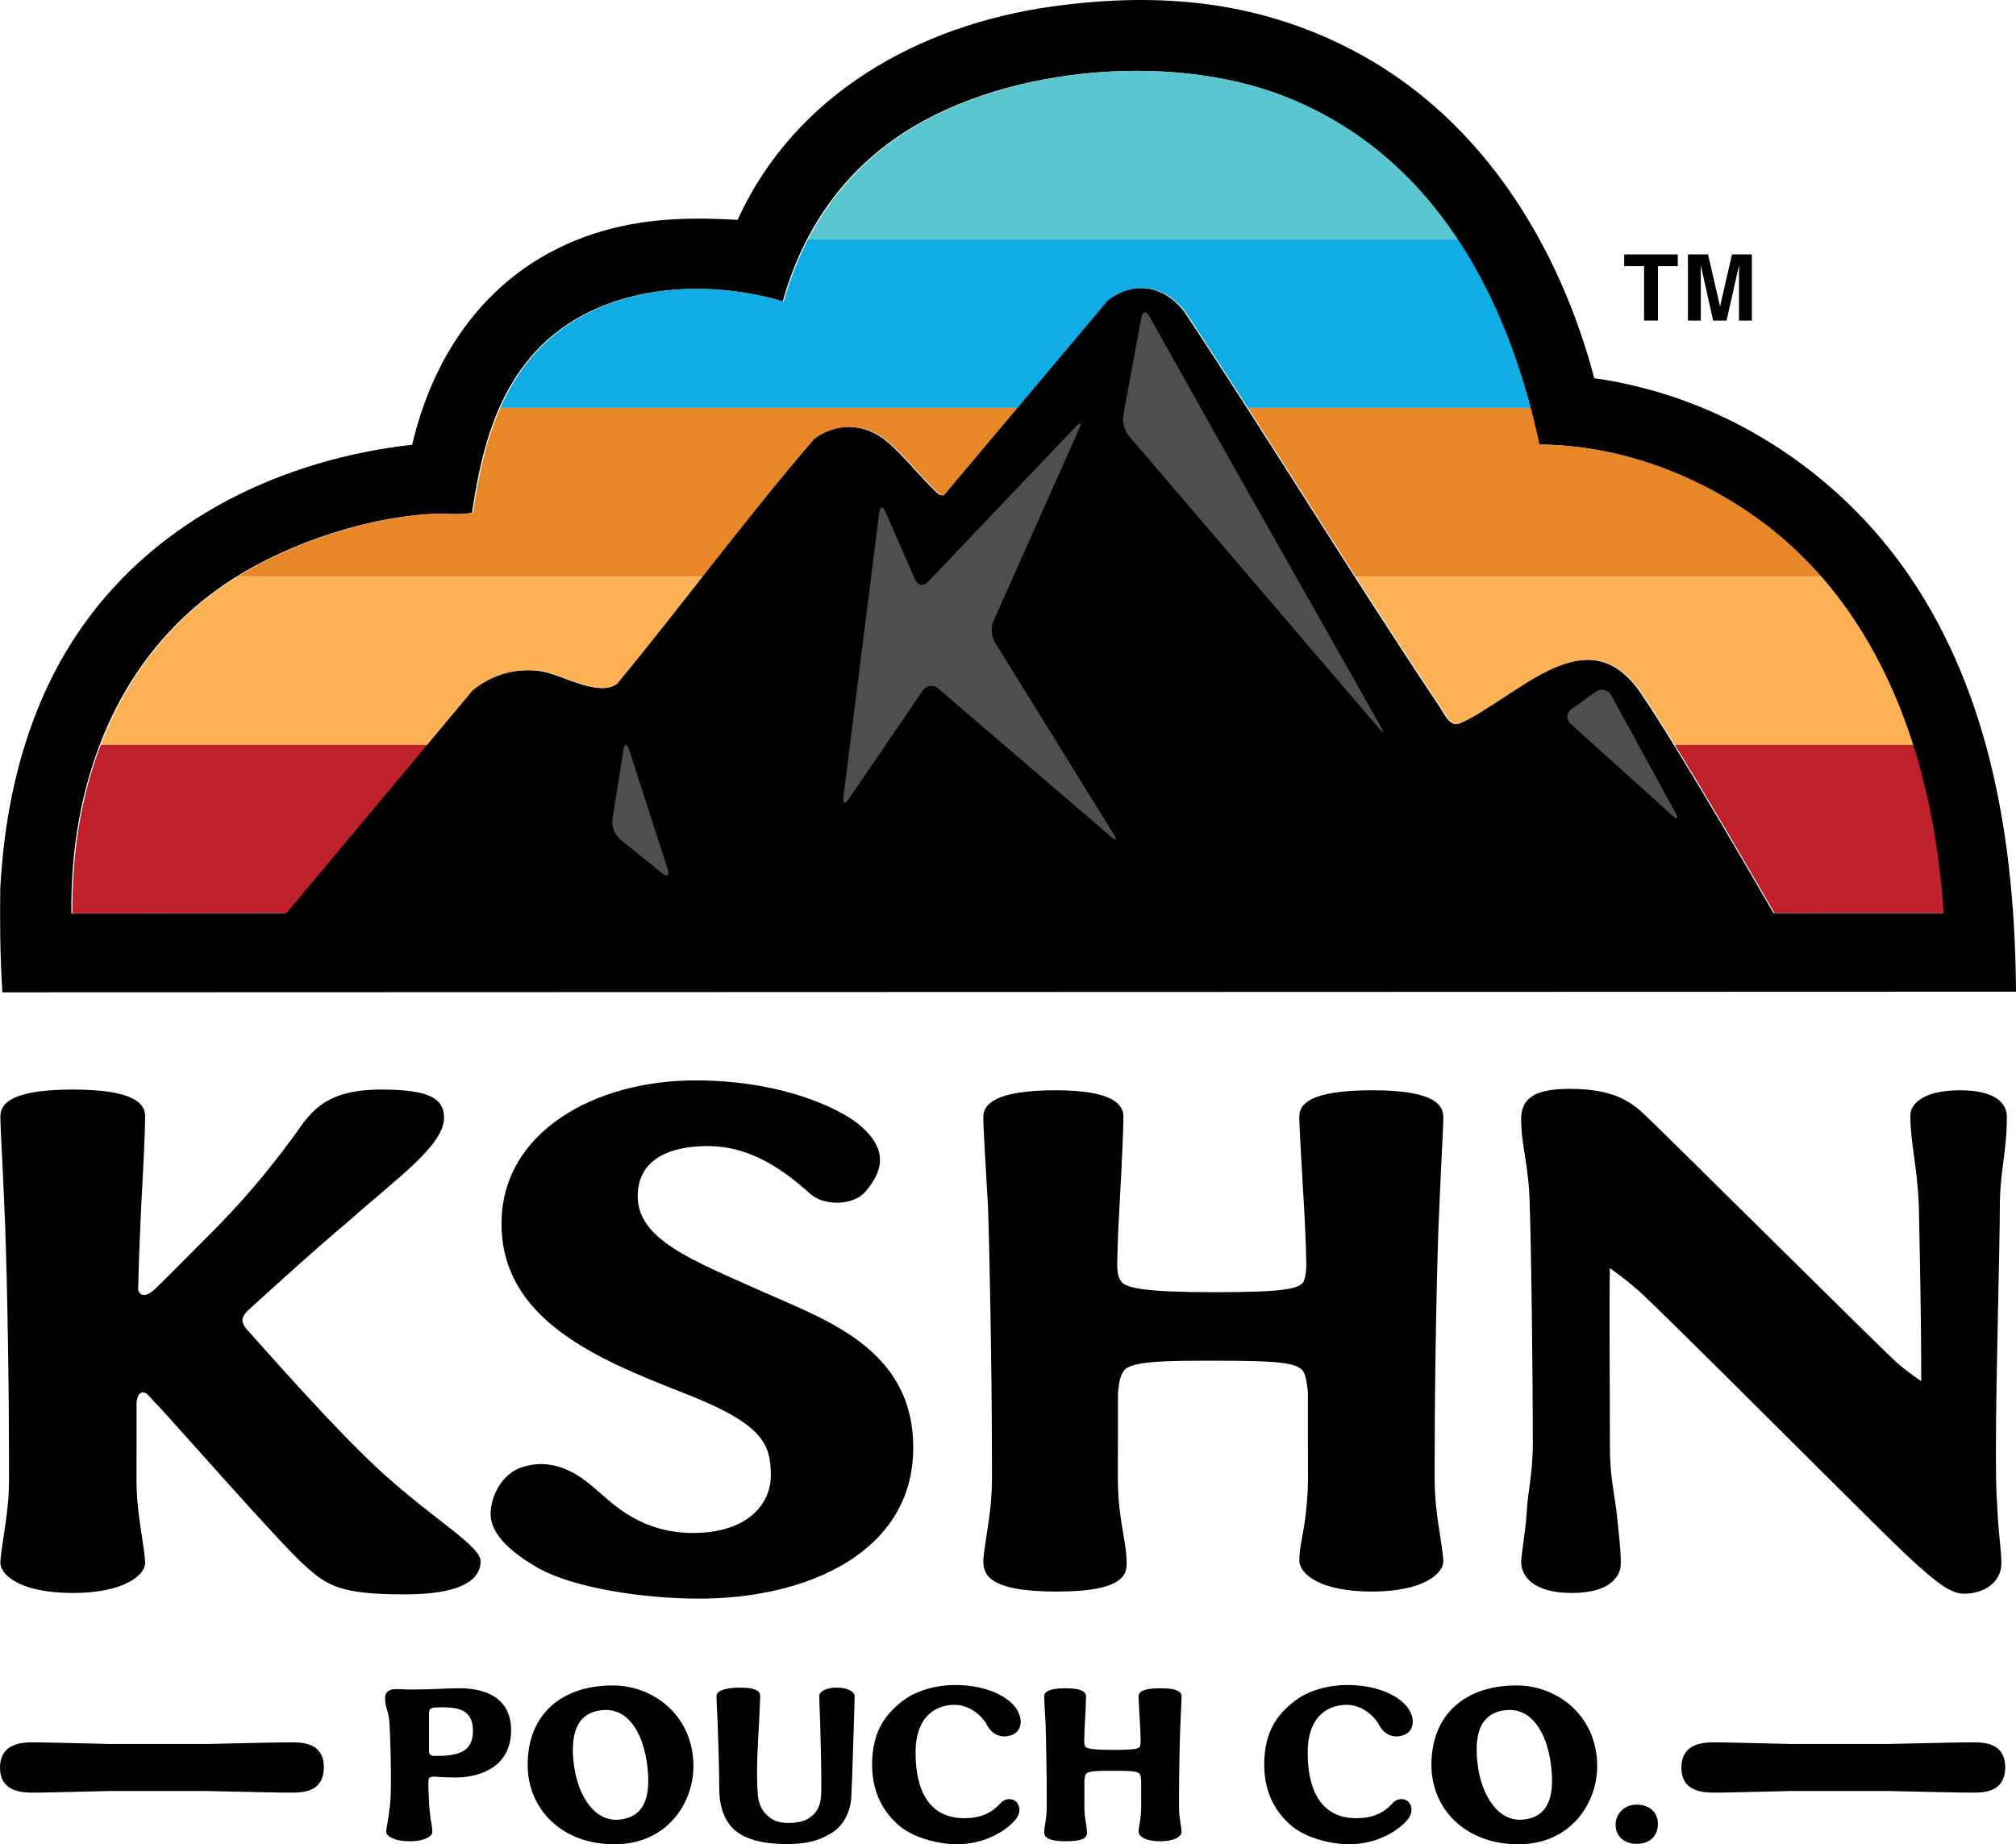
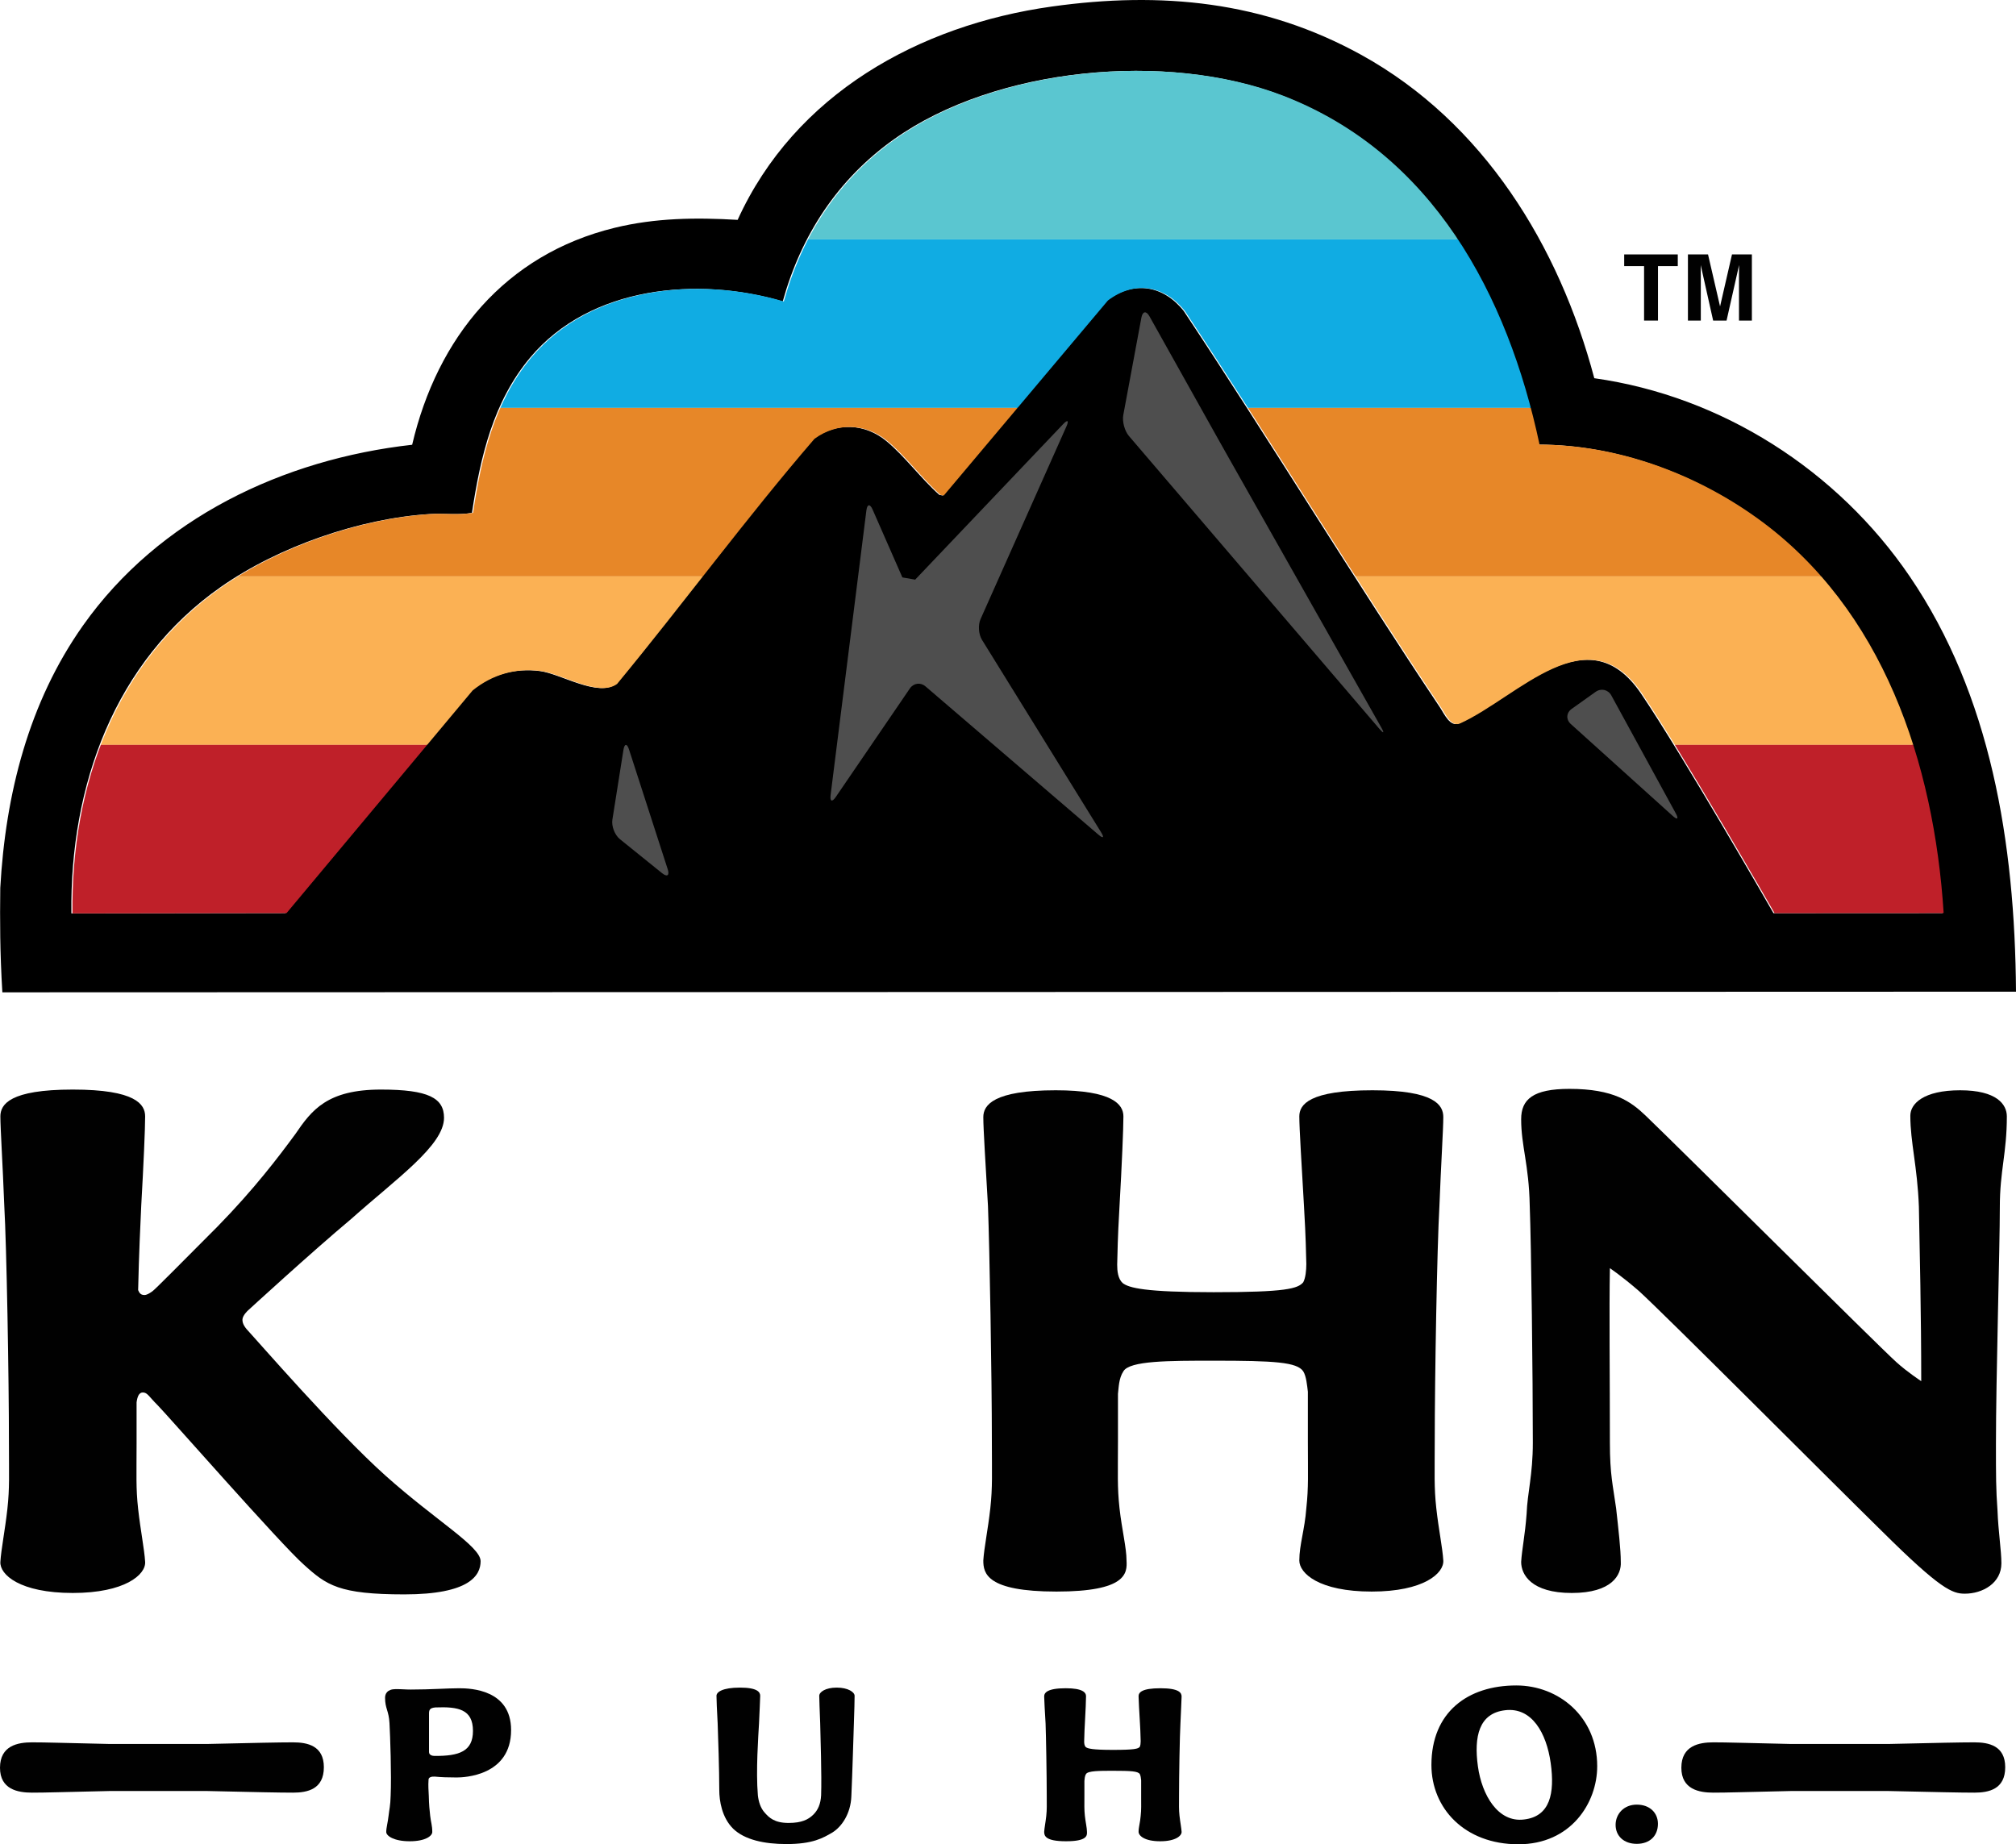
<svg xmlns="http://www.w3.org/2000/svg" id="Layer_2" data-name="Layer 2" viewBox="0 0 2216.008 2027.507">
  <defs>
    <style>
      .cls-1 {
        fill: none;
      }

      .cls-2 {
        fill: #010101;
      }

      .cls-3 {
        fill: #4e4e4e;
      }

      .cls-4 {
        fill: #fbb154;
      }

      .cls-5 {
        fill: #10ace3;
      }

      .cls-6 {
        fill: #bf2029;
      }

      .cls-7 {
        fill: #5ac6d0;
      }

      .cls-8 {
        clip-path: url(#clippath);
      }

      .cls-9 {
        fill: #e78728;
      }
    </style>
    <clipPath id="clippath">
      <path class="cls-1" d="M861.587,331.417c-93.476-27.719-211.473-17.01-277.486,61.552-40.829,48.589-54.807,109.341-64.113,170.826-15.352,2.694-30.979.362-46.396,1.315-76.988,4.76-166.279,35.876-229.326,79.918-117.436,82.036-166.272,218.895-164.595,359.11l235.128-.357.197.02,204.553-244.772c21.561-17.409,47.27-24.999,75.08-21.307,23.248,3.087,63.627,28.956,83.681,14.164,73.365-88.945,141.807-182.28,216.996-269.498,25.185-18.425,56.647-17.077,80.492,2.727,20.057,16.658,38.078,41.33,57.889,58.879l3.716.76,180.432-214.423c29.318-22.217,62.201-16.706,84.632,11.676,95.574,143.965,185.384,291.952,281.474,435.551,4.913,7.342,11.316,22.601,21.666,17.436,63.645-29.188,140.138-119.766,199.247-32.785,45.004,66.225,145.773,241.666,145.773,241.666l185.857-.098c-10.563-164.746-66.434-334.498-204.835-434.092-68.711-49.445-154.005-80.743-239.353-80.917-34.945-164.635-117.682-320.268-282.028-383.649-126.649-48.843-314.334-31.414-426.086,47.78-61.99,43.93-102.282,105.408-122.593,178.518Z" />
    </clipPath>
  </defs>
  <g id="Layer_1-2" data-name="Layer 1">
    <g>
      <path class="cls-2" d="M528.288,1716.312c0,15.526-11.978,36.479-83.847,36.479s-85.555-10.092-110.365-32.601c-24.81-21.734-151.434-166.102-160.845-175.414-9.411-9.318-11.124-13.971-16.253-13.971-4.281,0-5.989,4.653-6.849,10.867v45.017c0,34.93-.854,48.901,1.714,72.184,2.568,23.289,6.843,44.242,7.697,58.213.86,13.971-22.242,34.155-79.565,34.155-58.177,0-80.419-20.185-79.565-34.155.854-13.971,5.135-34.925,7.703-58.213,2.562-23.283,1.708-37.254,1.708-72.184,0-72.959-2.568-216.558-5.135-261.575-1.708-45.017-4.275-84.606-4.275-97.797s10.264-29.497,79.565-29.497,79.565,16.3,79.565,29.497-1.708,52.78-4.275,97.797c-.854,18.63-2.568,53.56-3.421,93.143.854,1.549,1.708,5.433,6.843,5.433,2.568,0,5.135-1.555,8.557-3.884,3.421-2.324,30.799-30.271,71.869-71.404,40.21-41.138,66.727-76.068,85.555-101.681,17.967-26.393,35.074-48.901,94.111-48.901,52.188,0,69.295,9.312,69.295,31.046,0,30.271-52.188,66.751-101.808,110.993-44.491,37.26-113.792,100.906-113.792,100.906,0,0-5.983,5.433-5.983,10.092s2.562,8.537,8.551,14.746c5.989,6.208,94.111,107.889,148.867,156.79,55.615,49.676,104.382,77.618,104.382,93.918Z" />
-       <path class="cls-2" d="M890.923,1312.698c-39.356-35.705-74.436-52.78-112.932-52.78-41.07,0-77.004,13.971-77.004,55.109,0,48.121,60.744,70.629,136.888,104.779,69.301,31.051,165.98,62.872,165.98,171.541,0,115.652-117.214,166.102-235.275,166.102-61.604,0-138.602-11.642-177.958-34.155-23.956-13.971-51.334-34.15-51.334-58.988,0-19.404,12.832-45.797,36.788-52.005,36.788-10.867,65.026,13.196,77.004,23.289,16.253,13.191,47.906,49.676,108.651,49.676,59.891,0,85.555-31.826,85.555-62.872,0-35.705-8.551-57.439-99.24-92.369-90.69-35.705-196.779-79.167-196.779-184.732,0-100.901,102.668-157.565,213.033-157.565,102.668,0,166.834,35.705,183.087,51.23,23.956,21.734,27.378,43.468,4.281,70.635-14.546,17.075-47.059,15.52-60.744,3.104Z" />
      <path class="cls-2" d="M1578.799,1658.099c2.568,23.283,6.843,43.468,7.697,57.439.86,13.971-21.389,34.15-78.712,34.15-58.177,0-79.565-20.179-79.565-34.15,0-17.081,5.989-34.155,7.703-57.439,2.568-23.289,1.708-38.034,1.708-72.964v-55.109c-.854-6.983-1.708-17.075-5.129-22.508-6.849-10.087-31.659-11.642-98.393-11.642-49.62,0-92.397,0-99.24,11.642-5.135,7.763-5.135,17.855-5.989,24.838v52.78c0,34.93-.86,49.676,1.708,72.964,2.568,23.283,7.703,43.468,7.703,57.439.854,13.971,0,34.15-76.998,34.15s-80.425-20.179-80.425-34.15c.854-13.971,5.135-34.155,7.703-57.439,2.562-23.289,1.708-38.034,1.708-72.964,0-72.184-2.568-214.223-4.275-259.245-2.568-45.017-5.135-84.6-5.135-97.797s11.124-29.497,79.565-29.497c62.458,0,74.436,15.526,74.436,28.722s-1.714,53.554-4.281,98.571c-.854,17.081-1.708,26.393-2.568,64.427,0,6.983.86,15.52,5.989,20.179,6.849,5.433,24.816,10.092,100.1,10.092,79.565,0,92.404-3.884,98.393-10.867,2.568-4.659,3.421-13.196,3.421-20.185-.854-37.254-1.714-46.566-2.568-63.647-2.568-45.017-5.135-85.38-5.135-98.571s11.124-28.722,80.425-28.722c68.441,0,77.852,16.3,77.852,29.497s-2.568,52.78-4.275,97.797c-2.568,45.022-5.135,187.061-5.135,259.245,0,34.93-.854,49.676,1.714,72.964Z" />
      <path class="cls-2" d="M2193.965,1587.464c0,35.705,0,49.676,1.708,72.964.854,23.283,4.281,44.242,4.281,58.213,0,21.734-20.535,33.375-40.216,33.375-13.686,0-26.518-4.659-90.684-68.305-62.458-61.317-237.849-237.512-267.788-264.679-18.827-16.3-31.659-24.838-31.659-24.838-.854,45.017,0,119.536,0,191.72,0,35.705,3.421,47.346,6.843,72.184,2.568,23.283,5.135,45.017,5.135,58.988.854,13.971-9.411,34.155-53.902,34.155s-55.609-20.185-55.609-34.155c.854-13.971,4.275-29.497,5.989-52.78.854-23.283,6.843-42.687,6.843-78.392,0-72.184-1.708-215.783-3.421-260.8-.854-45.017-9.411-65.196-9.411-94.693,0-21.734,12.832-33.375,53.042-33.375,48.772,0,67.593,13.971,83.847,29.491,42.777,41.138,254.102,251.488,275.491,270.892,11.978,10.867,27.378,20.954,27.378,20.954,0-72.959-1.714-146.698-2.568-191.715-1.714-45.022-9.411-70.635-9.411-100.132,0-13.191,14.54-27.942,54.755-27.942s51.334,15.526,51.334,28.722c0,40.358-7.703,59.762-7.703,99.351,0,45.017-4.275,188.61-4.275,260.795Z" />
    </g>
    <g>
      <path class="cls-2" d="M561.803,1901.944c0,50.464-51.882,52.118-59.804,52.118-9.203,0-16.869-.236-24.031-.945-3.577-.236-6.899.709-6.899,3.315-.512,6.872,0,11.612.256,17.769.256,10.66.768,14.926,1.536,22.035.768,7.109,2.297,10.424,2.297,17.769,0,4.267-7.411,10.187-24.792,10.187s-25.81-5.921-25.81-10.187c0-4.739,1.785-10.66,2.553-17.769.768-7.109,2.041-10.896,2.297-22.272,1.024-22.272-.512-65.863-1.273-79.601-.768-13.981-4.857-15.878-4.857-27.956,0-4.03,2.041-9.478,11.756-9.478,7.411,0,9.971.473,16.613.473,21.983,0,40.126-1.424,53.162-1.424s56.995,1.661,56.995,45.967ZM519.886,1902.89c0-23.926-16.357-26.774-41.15-25.823-6.131.473-7.155,2.606-7.155,6.63v42.41c0,3.558,4.089,4.267,5.881,4.267,27.345.236,42.423-4.975,42.423-27.483Z" />
-       <path class="cls-2" d="M762.228,1941.742c0,40.277-28.881,85.765-86.644,85.765-59.292,0-95.585-39.797-95.585-87.183,0-57.809,39.614-87.425,93.287-87.425,46.512,0,88.942,34.356,88.942,88.843ZM711.107,1938.191c-4.595-32.931-20.703-61.596-50.09-58.045-28.625,3.315-34.507,28.665-29.905,61.833,4.345,31.277,21.983,61.839,50.608,58.288,28.881-3.321,33.988-28.908,29.387-62.075Z" />
      <path class="cls-2" d="M915.109,2014.477c-10.483,6.164-21.727,12.793-50.608,12.793-24.536,0-46.007-4.739-58.531-16.817-12.524-12.321-15.333-30.805-15.333-42.646,0-22.272-1.28-59.706-1.785-73.444-.768-13.745-1.28-25.829-1.28-30.089,0-4.03,6.387-9.006,25.816-9.006,19.167,0,22.232,4.975,22.232,9.006,0,4.26-.768,16.344-1.28,30.089-.761,13.738-3.577,52.354-1.273,79.365.768,6.636,2.809,13.981,7.667,19.193,4.601,5.212,10.476,11.132,26.072,11.132,14.565,0,21.72-3.787,27.089-9.006,5.369-5.212,8.179-12.078,8.691-21.32.768-22.98-.768-65.627-1.024-79.365-.512-13.745-1.024-25.829-1.024-30.089,0-4.03,6.649-9.006,19.173-9.006s19.679,4.975,19.679,9.006c0,4.26-.256,16.344-.768,30.089-.512,13.738-1.536,52.591-2.809,80.553-.768,18.95-10.483,33.168-20.703,39.561Z" />
-       <path class="cls-2" d="M1051.902,2027.507c-17.125,0-46.263-5.684-63.644-20.611-15.333-13.266-29.649-33.64-29.649-67.281.256-38.15,16.108-55.918,33.227-69.421,12.268-9.715,33.483-17.769,58.275-17.769,34.251,0,58.531,12.793,67.222,26.295,7.923,12.084,5.107,24.641-4.601,28.435-9.971,4.024-21.215,1.418-27.608-10.424-4.595-9.006-18.143-22.508-35.78-22.508-20.959,0-42.935,12.793-42.935,52.591,0,40.513,14.309,72.026,53.418,72.026,24.536,0,34.5-10.66,41.15-17.769,3.577-3.551,11.756-4.975,16.357,0,4.851,5.448,4.089,12.557-.768,18.95-10.483,13.036-34.763,27.483-64.662,27.483Z" />
      <path class="cls-2" d="M1296.535,1996.236c.761,7.109,2.041,13.266,2.297,17.532.256,4.267-6.393,10.424-23.512,10.424-17.381,0-23.775-6.157-23.775-10.424,0-5.212,1.792-10.424,2.304-17.532.768-7.109.512-11.612.512-22.272v-16.823c-.256-2.127-.512-5.212-1.536-6.866-2.041-3.079-9.459-3.558-29.393-3.558-14.821,0-27.601,0-29.643,3.558-1.536,2.37-1.536,5.448-1.792,7.581v16.108c0,10.66-.256,15.163.512,22.272.768,7.109,2.297,13.266,2.297,17.532.256,4.267,0,10.424-23,10.424s-24.024-6.157-24.024-10.424c.256-4.267,1.536-10.424,2.297-17.532.768-7.109.512-11.612.512-22.272,0-22.035-.768-65.39-1.273-79.129-.768-13.745-1.536-25.823-1.536-29.853s3.321-9.006,23.768-9.006c18.661,0,22.239,4.739,22.239,8.769s-.512,16.344-1.28,30.089c-.256,5.212-.512,8.054-.768,19.666,0,2.127.256,4.733,1.792,6.157,2.041,1.661,7.411,3.079,29.899,3.079,23.775,0,27.608-1.182,29.393-3.315.768-1.424,1.024-4.03,1.024-6.157-.256-11.375-.512-14.218-.768-19.429-.768-13.745-1.536-26.059-1.536-30.089s3.328-8.769,24.031-8.769c20.447,0,23.256,4.975,23.256,9.006s-.768,16.108-1.28,29.853c-.768,13.738-1.529,57.093-1.529,79.129,0,10.66-.256,15.163.512,22.272Z" />
-       <path class="cls-2" d="M1482.912,2027.507c-17.125,0-46.263-5.684-63.644-20.611-15.333-13.266-29.649-33.64-29.649-67.281.256-38.15,16.101-55.918,33.227-69.421,12.268-9.715,33.483-17.769,58.275-17.769,34.251,0,58.531,12.793,67.222,26.295,7.923,12.084,5.107,24.641-4.601,28.435-9.971,4.024-21.215,1.418-27.601-10.424-4.601-9.006-18.149-22.508-35.787-22.508-20.959,0-42.935,12.793-42.935,52.591,0,40.513,14.309,72.026,53.418,72.026,24.536,0,34.5-10.66,41.15-17.769,3.577-3.551,11.756-4.975,16.357,0,4.851,5.448,4.089,12.557-.768,18.95-10.483,13.036-34.763,27.483-64.662,27.483Z" />
      <path class="cls-2" d="M1755.665,1941.742c0,40.277-28.881,85.765-86.644,85.765-59.292,0-95.591-39.797-95.591-87.183,0-57.809,39.62-87.425,93.294-87.425,46.512,0,88.942,34.356,88.942,88.843ZM1704.544,1938.191c-4.595-32.931-20.696-61.596-50.09-58.045-28.625,3.315-34.507,28.665-29.905,61.833,4.345,31.277,21.983,61.839,50.608,58.288,28.881-3.321,33.988-28.908,29.387-62.075Z" />
      <path class="cls-2" d="M1822.414,2004.999c0,13.272-8.947,22.035-23.263,22.035s-23.256-8.763-23.256-20.847c0-11.848,8.947-22.272,23.256-22.272s23.263,9.006,23.263,21.083Z" />
    </g>
    <path class="cls-2" d="M119.968,1968.965c-53.463,1.187-69.112,1.78-84.761,1.78s-35.207-3.565-35.207-27.347c0-24.38,19.562-27.949,35.207-27.949s31.298.598,84.761,1.784h108.232c52.157-1.187,78.236-1.784,93.885-1.784s33.905,3.569,33.905,27.352c0,24.38-18.256,27.945-33.905,27.945s-41.727-.593-93.885-1.78h-108.232Z" />
    <path class="cls-2" d="M1968.13,1968.965c-53.463,1.187-69.112,1.78-84.761,1.78s-35.207-3.565-35.207-27.347c0-24.38,19.562-27.949,35.207-27.949s31.298.598,84.761,1.784h108.232c52.157-1.187,78.236-1.784,93.885-1.784s33.905,3.569,33.905,27.352c0,24.38-18.256,27.945-33.905,27.945s-41.727-.593-93.885-1.78h-108.232Z" />
    <path d="M2.589,1090.914C-.101,1046.743-.111,1011.473.3,976.187c5.686-102.729,31.155-204.019,91.012-288.635,83.445-117.961,219.897-182.697,361.732-198.606,27.583-117.892,102.413-209.196,222.598-238.519,44.702-10.907,89.371-11.439,135.181-8.715C873.624,103.622,1010.003,27.622,1156.223,7.178c120.378-16.83,232.919-5.983,339.997,53.084,134.365,74.118,217.634,209.913,256.239,355.526,140.457,19.765,267.376,101.338,346.723,217.875,88.778,130.387,115.666,291.832,116.825,456.539M313.795,1003.802l204.553-244.772c21.561-17.409,47.27-24.999,75.079-21.306,23.248,3.087,63.627,28.955,83.682,14.163,73.365-88.946,141.807-182.28,216.995-269.498,25.185-18.425,56.647-17.076,80.492,2.727,20.057,16.658,38.077,41.329,57.888,58.879l3.716.76,180.432-214.424c29.318-22.217,62.201-16.706,84.631,11.676,95.574,143.965,185.384,291.951,281.474,435.551,4.913,7.342,11.316,22.601,21.666,17.436,63.645-29.189,140.138-119.766,199.247-32.785,45.004,66.225,145.773,241.666,145.773,241.666l185.857-.098c-10.563-164.746-66.434-334.497-204.836-434.092-68.711-49.445-154.005-80.743-239.352-80.917-34.946-164.635-117.682-320.268-282.028-383.65-126.649-48.843-314.334-31.413-426.086,47.78-61.991,43.93-102.283,105.408-122.593,178.518-93.476-27.719-211.473-17.01-277.486,61.552-40.828,48.59-54.807,109.341-64.113,170.826-15.351,2.694-30.978.362-46.396,1.315-76.988,4.761-166.279,35.877-229.326,79.919-117.436,82.036-166.272,218.895-164.595,359.11l235.128-.357.197.02Z" />
-     <path class="cls-3" d="M1005.971,637.233c2.85,6.494,9.182,7.604,14.07,2.465l162.674-170.999c4.888-5.139,6.526-4.043,3.639,2.436l-94.448,211.933c-2.887,6.478-2.195,16.713,1.537,22.744l130.952,211.607c3.732,6.031,2.381,7.188-3.003,2.571l-190.072-163.007c-5.384-4.617-13.06-3.602-17.058,2.256l-81.536,119.449c-3.998,5.858-6.546,4.893-5.661-2.144l39.351-312.988c.885-7.037,3.94-7.481,6.791-.986l32.767,74.665Z" />
+     <path class="cls-3" d="M1005.971,637.233l162.674-170.999c4.888-5.139,6.526-4.043,3.639,2.436l-94.448,211.933c-2.887,6.478-2.195,16.713,1.537,22.744l130.952,211.607c3.732,6.031,2.381,7.188-3.003,2.571l-190.072-163.007c-5.384-4.617-13.06-3.602-17.058,2.256l-81.536,119.449c-3.998,5.858-6.546,4.893-5.661-2.144l39.351-312.988c.885-7.037,3.94-7.481,6.791-.986l32.767,74.665Z" />
    <path class="cls-3" d="M681.423,922.55c-5.698-4.597-9.422-14.273-8.277-21.503l12.127-76.547c1.145-7.23,3.924-7.447,6.175-.481l42.501,131.542c2.251,6.966-.569,8.905-6.267,4.308l-46.259-37.319Z" />
    <path class="cls-3" d="M1234.734,456.207c-1.332,7.166,1.454,17.562,6.191,23.101l275.331,321.973c4.737,5.54,5.677,4.881,2.088-1.463l-168.186-297.328c-3.589-6.344-9.437-16.739-12.996-23.1l-73.649-131.631c-3.559-6.361-7.561-5.702-8.893,1.464l-19.887,106.985Z" />
    <path class="cls-3" d="M1727.592,779.322c-5.964,4.245-6.396,11.729-.959,16.631l111.838,100.851c5.437,4.902,7.012,3.658,3.501-2.766l-70.792-129.515c-3.511-6.424-11.264-8.206-17.228-3.961l-26.359,18.76Z" />
    <g>
      <path class="cls-2" d="M1844.226,279.705v12.879h-21.753v59.831h-15.287v-59.831h-21.851v-12.879h58.892Z" />
      <path class="cls-2" d="M1869.543,352.415h-14.152v-72.709h22.094l13.22,57.172,13.121-57.172h21.851v72.709h-14.158v-49.177c0-1.411.02-3.394.053-5.947.033-2.547.046-4.509.046-5.894l-13.758,61.019h-14.749l-13.666-61.019c0,1.385.02,3.348.053,5.894.033,2.553.046,4.536.046,5.947v49.177Z" />
    </g>
    <g class="cls-8">
      <g>
        <rect class="cls-7" x="79.629" y="77.891" width="2056.853" height="185.25" />
        <rect class="cls-5" x="79.629" y="263.14" width="2056.853" height="185.25" />
        <rect class="cls-9" x="79.629" y="448.39" width="2056.853" height="185.25" />
        <rect class="cls-4" x="79.629" y="633.64" width="2056.853" height="185.25" />
        <rect class="cls-6" x="79.629" y="818.889" width="2056.853" height="185.25" />
      </g>
    </g>
  </g>
</svg>